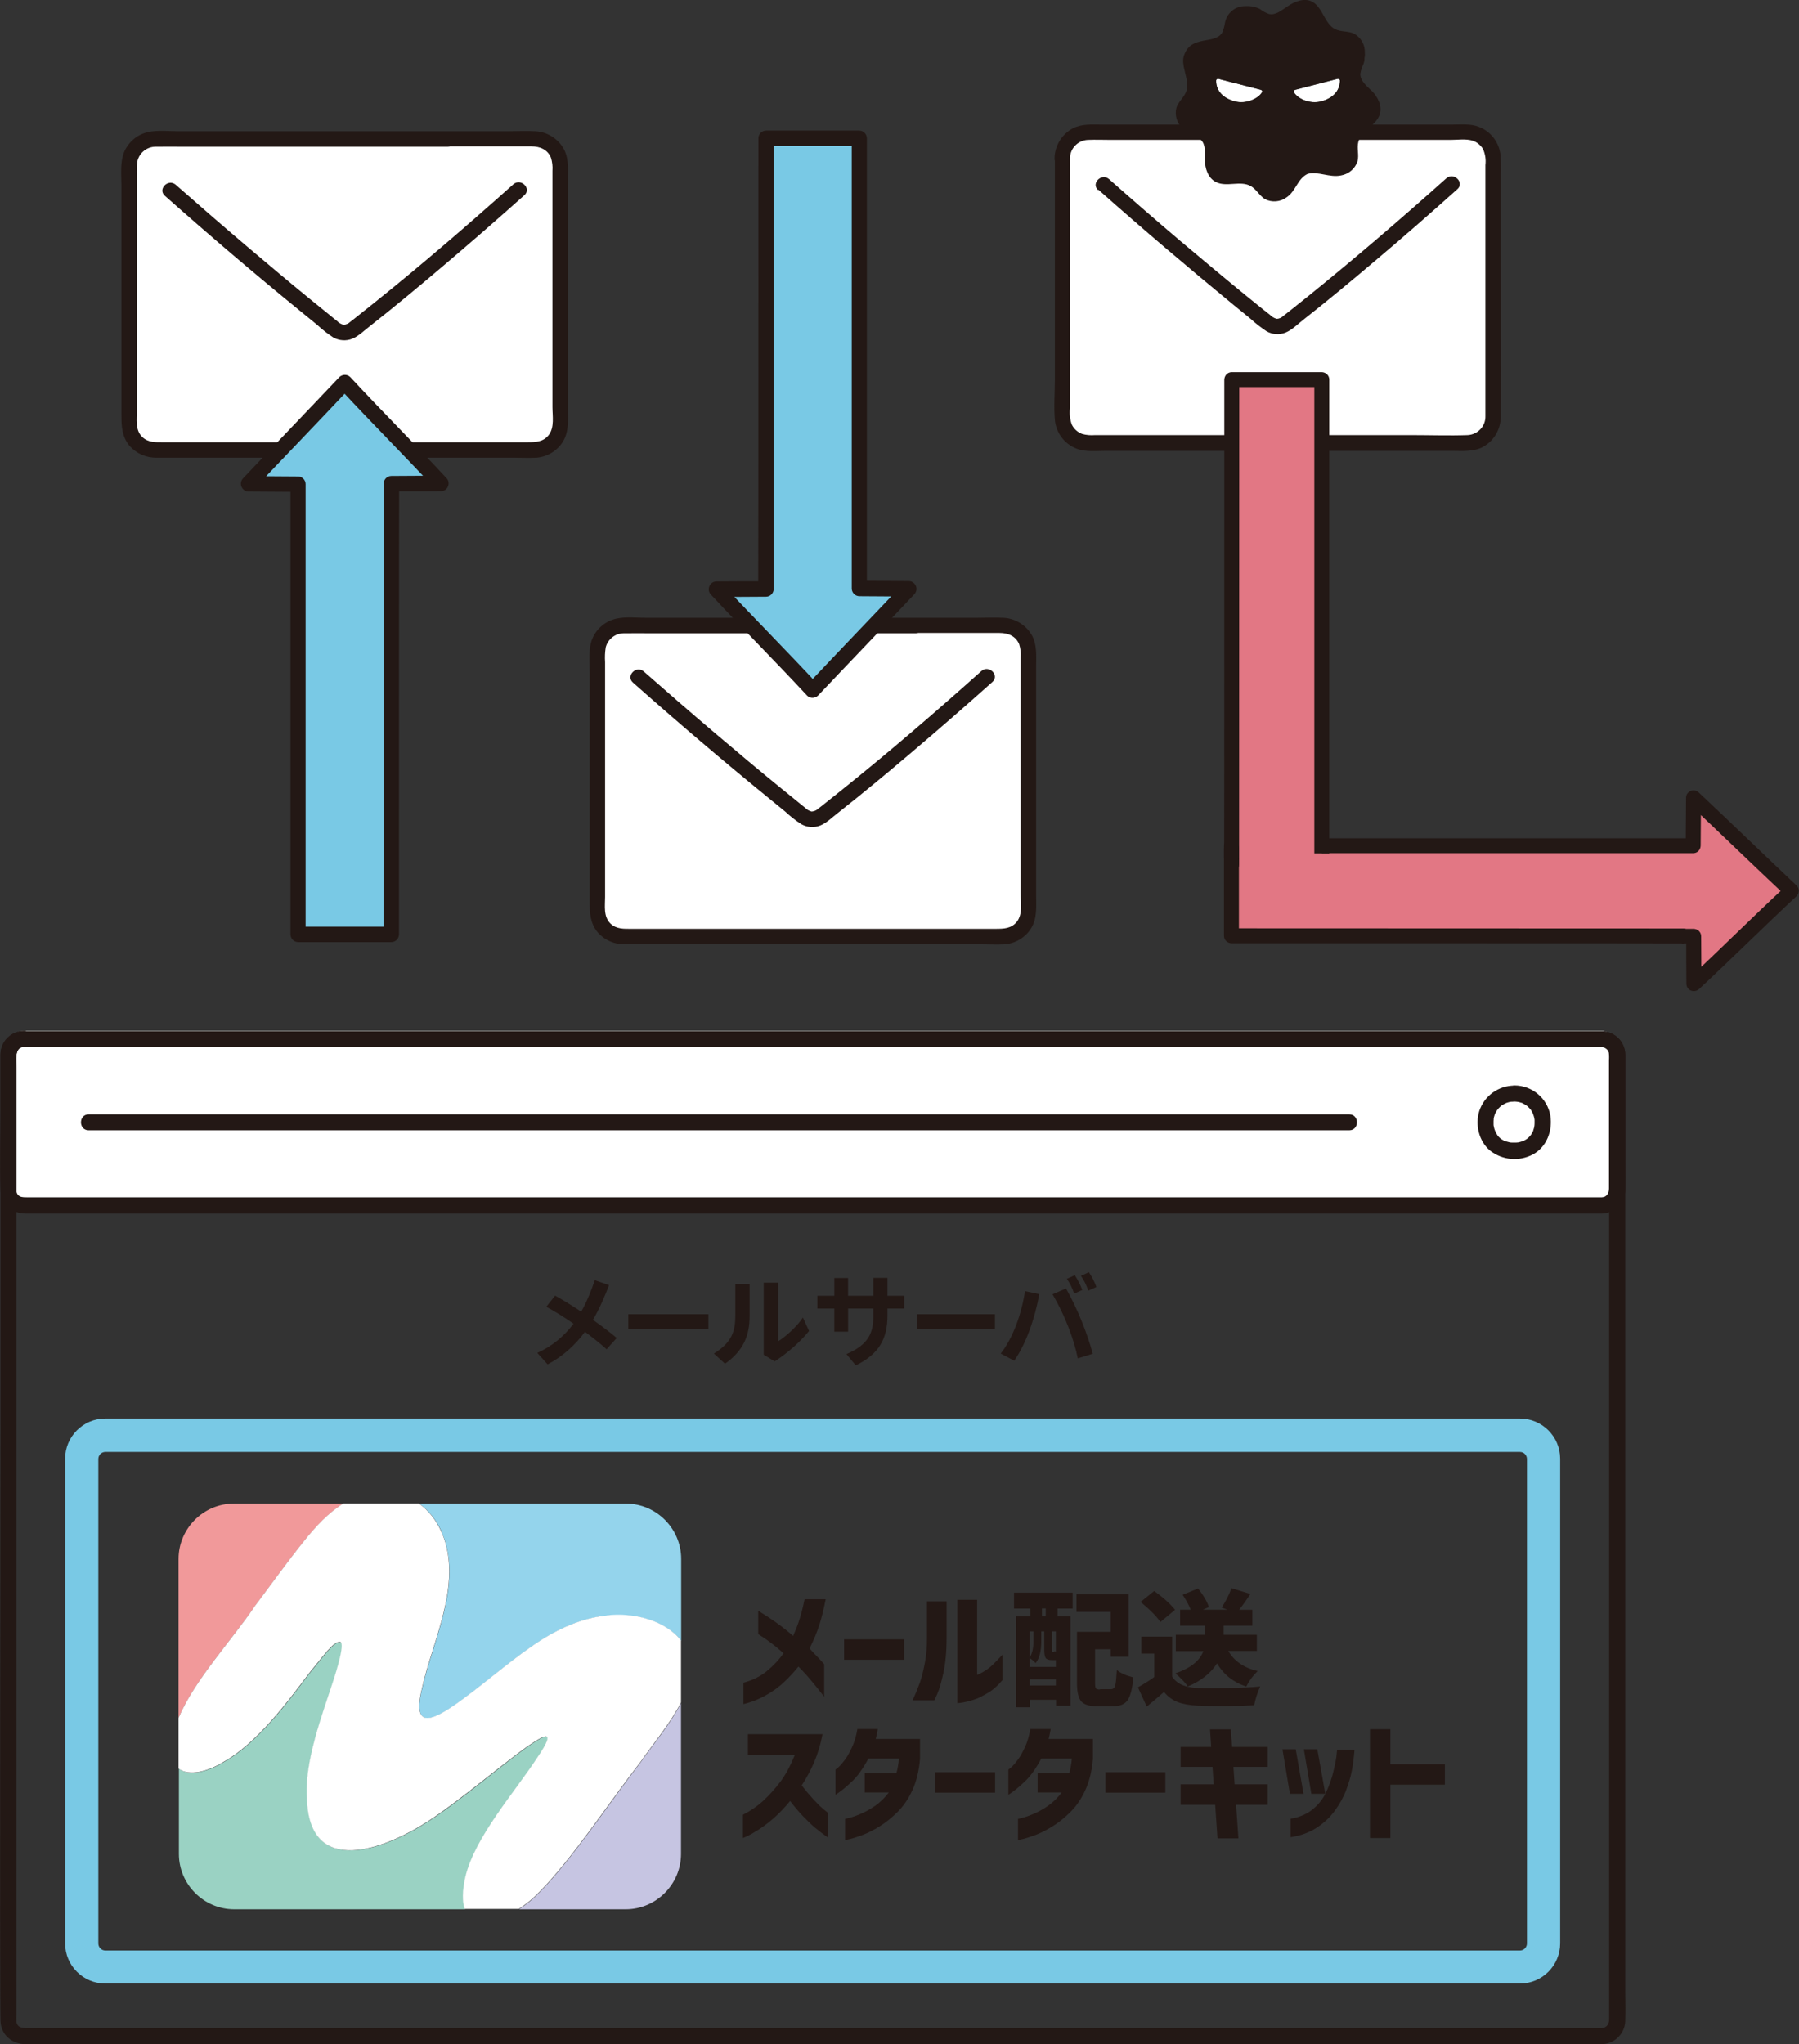
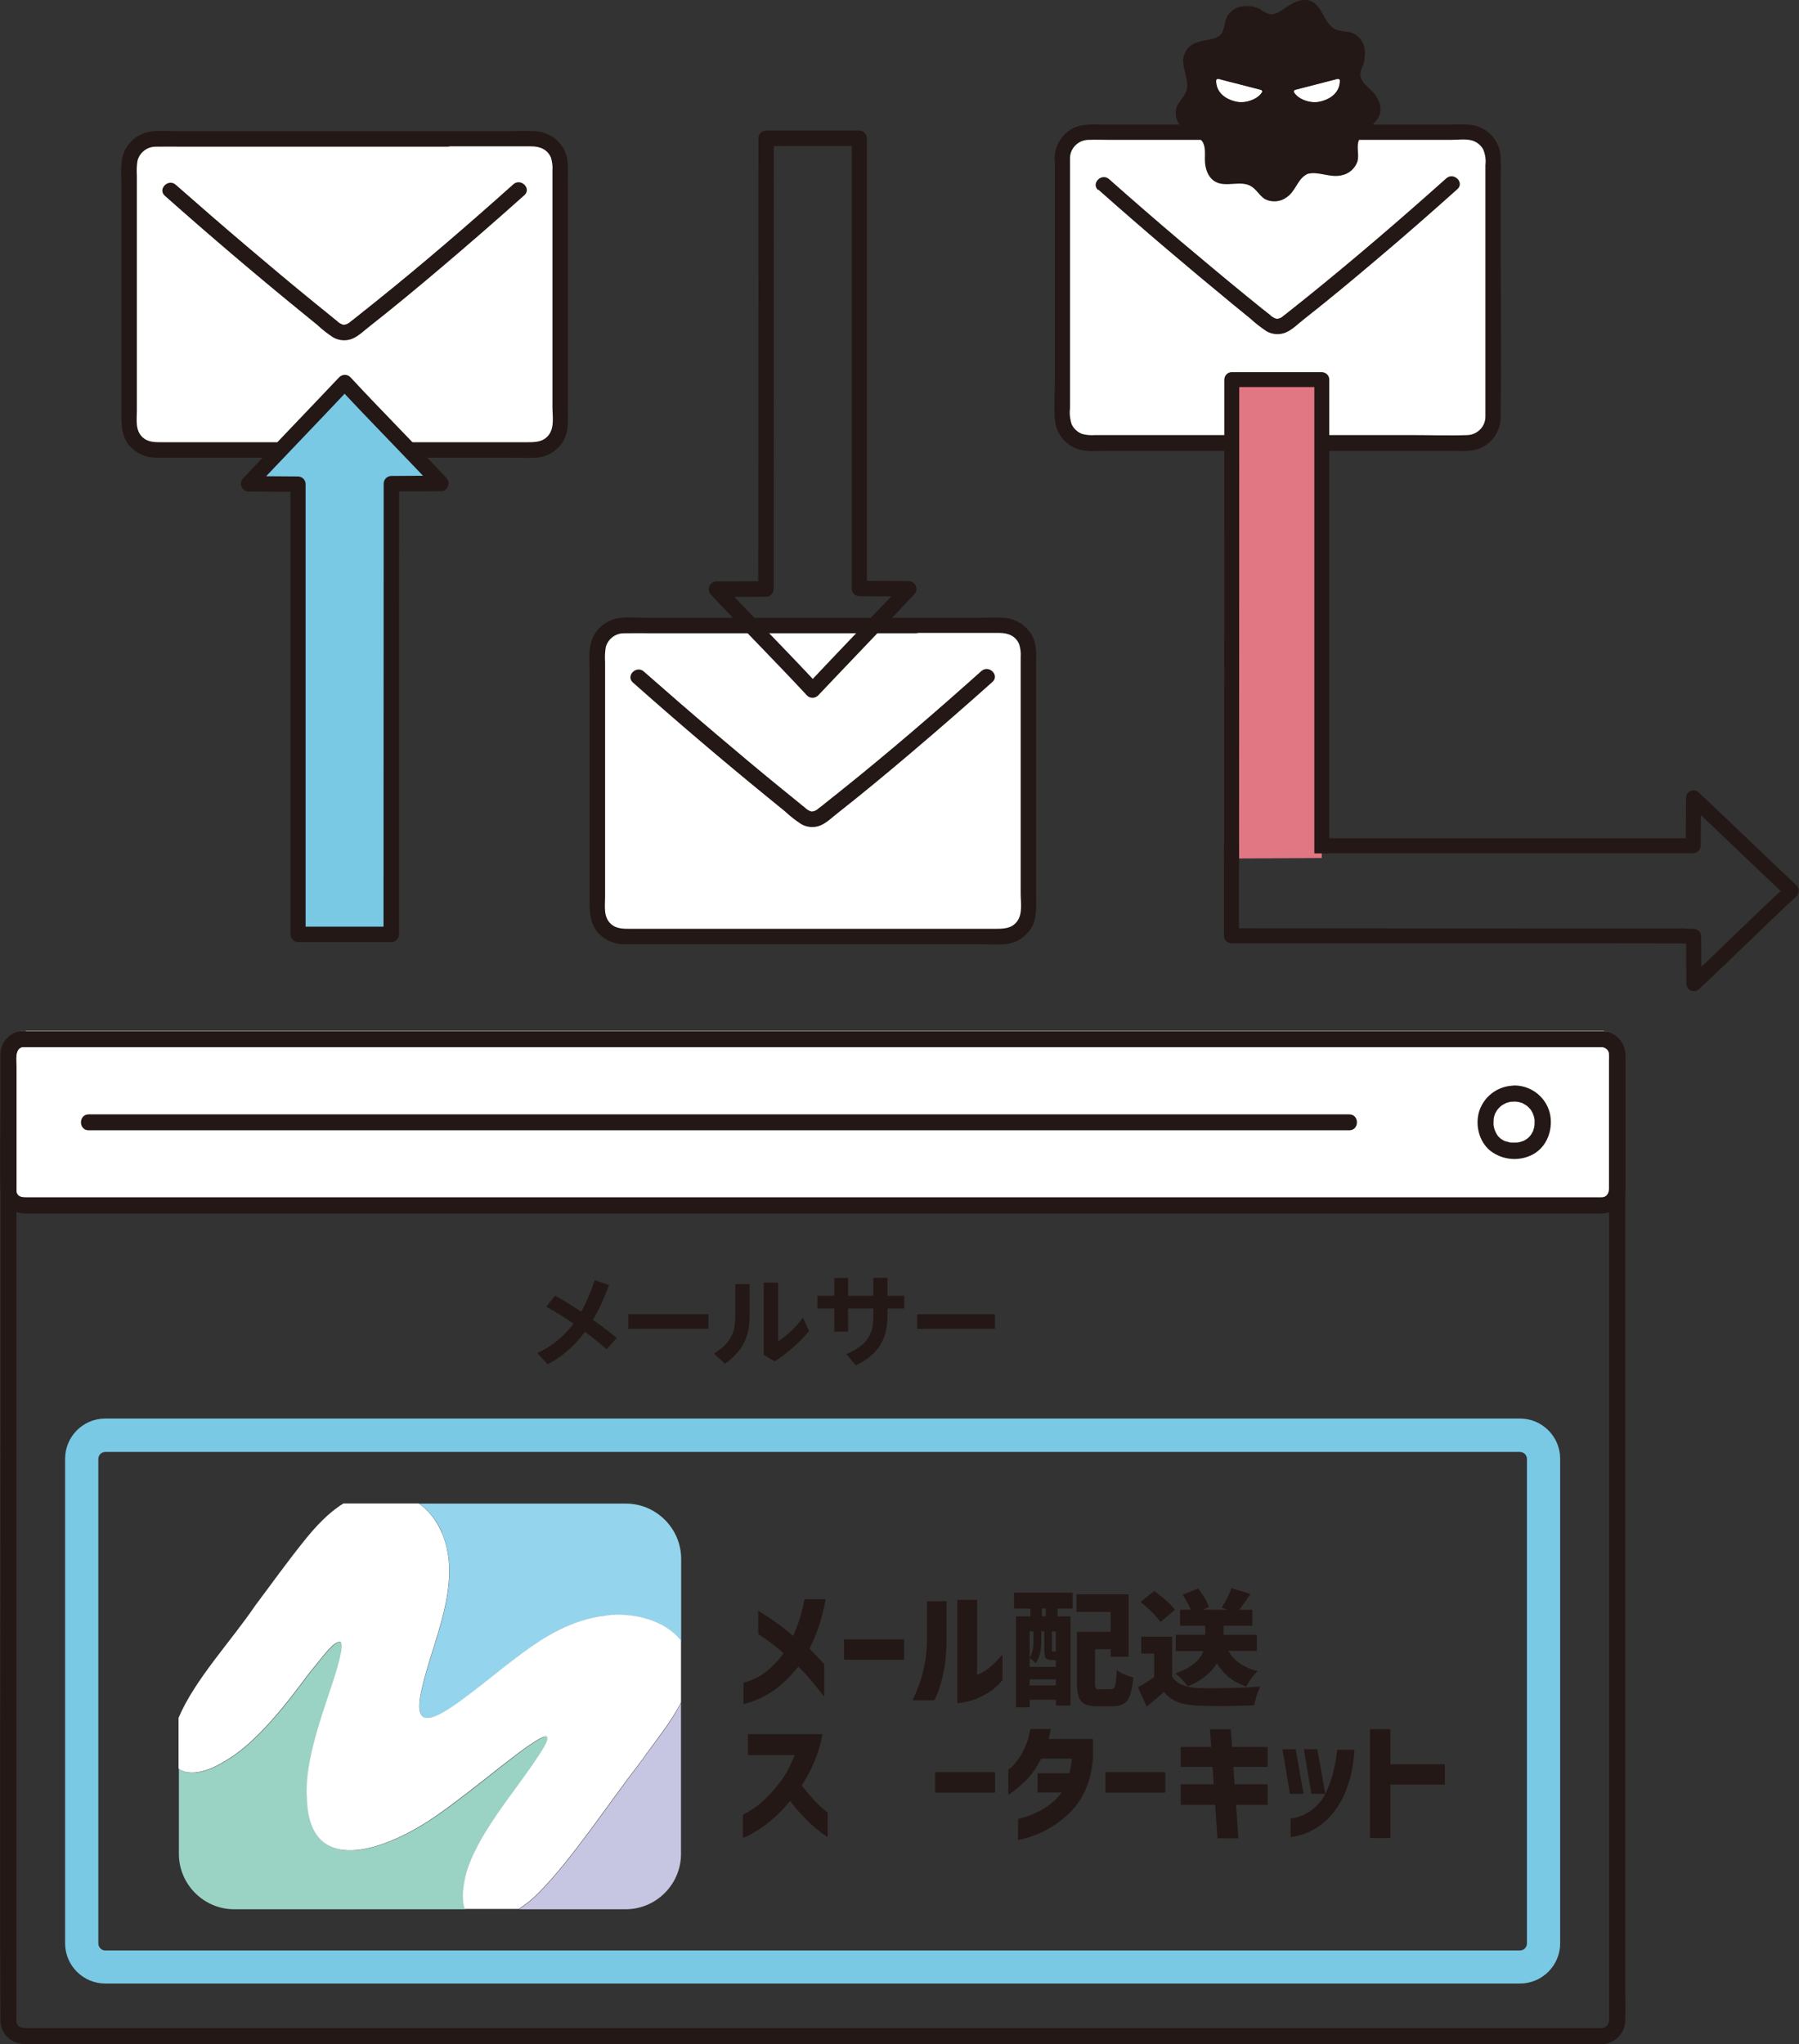
<svg xmlns="http://www.w3.org/2000/svg" id="_レイヤー_2" viewBox="0 0 108.31 123.05">
  <rect x="0" y="0" width="108.31" height="123.05" fill="#333333" stroke="none" />
  <g id="_レイヤー_1-2">
    <path d="M7.77,9.91c0,4.72,0,10.83,0,15.58,0,.87.7,1.57,1.57,1.57h0c5.46,0,17.1,0,22.81,0,.87,0,1.57-.7,1.57-1.57h0c0-4.75,0-10.86,0-15.58,0-.87-.7-1.57-1.57-1.57,0,0,0,0,0,0,4.21,0-8.47,0-22.81,0-.87,0-1.57.7-1.57,1.57,0,0,0,0,0,0Z" style="fill:#fff; stroke-width:0px;" />
    <path d="M23.56,8.81c2.81,0,5.62,0,8.43,0,.51,0,.97.18,1.18.68.08.26.11.52.09.79v1.06c0,1.46,0,2.91,0,4.37,0,2.93,0,5.86,0,8.79,0,.53.13,1.22-.22,1.68-.33.43-.8.44-1.29.44h-2.94c-4.81,0-9.63,0-14.44,0h-4.52c-.47,0-.93.03-1.29-.32-.43-.43-.32-1.05-.32-1.6v-14.13c-.02-.3-.01-.6.04-.9.13-.49.57-.83,1.07-.84.58-.01,1.16,0,1.74,0,1.46,0,11.92,0,13.38,0h2.48c.6,0,.6-.93,0-.93-1.7,0-12.39,0-14.09,0h-2.11c-.6,0-1.25-.08-1.84.05-.62.14-1.14.56-1.41,1.14-.29.65-.19,1.43-.19,2.12v4.51c0,3.08,0,6.17,0,9.25,0,.69.03,1.32.49,1.87.42.47,1.02.73,1.65.71,1,0,1.99,0,2.99,0,5.03,0,10.06,0,15.09,0h3.32c.48,0,.98.03,1.47,0,.65-.06,1.24-.42,1.58-.98.36-.6.29-1.29.29-1.96v-6.94c0-1.54,0-3.09,0-4.63v-2.19c0-.67.07-1.36-.29-1.96-.36-.58-.98-.95-1.66-.99-.56-.03-1.13,0-1.68,0h-4.42s-2.57,0-2.57,0c-.6,0-.6.93,0,.93h0Z" style="fill:#231815; stroke-width:0px;" />
    <path d="M9.93,11.79c2.66,2.36,5.37,4.67,8.13,6.92.34.28.69.56,1.03.84.3.28.63.54.97.76.35.2.78.23,1.15.08.39-.16.72-.5,1.05-.75,1.5-1.18,2.97-2.4,4.43-3.64,1.65-1.4,3.27-2.81,4.88-4.25.45-.4-.21-1.05-.66-.66-2.73,2.44-5.51,4.84-8.37,7.13-.31.25-.63.5-.94.75-.17.14-.34.27-.51.4-.11.11-.25.17-.41.18-.15-.04-.29-.12-.39-.23-.16-.12-.31-.25-.47-.38-.32-.26-.63-.51-.95-.77-1.34-1.09-2.66-2.2-3.98-3.32-1.45-1.23-2.88-2.47-4.31-3.73-.45-.39-1.1.26-.66.66h0Z" style="fill:#231815; stroke-width:0px;" />
    <path d="M23.57,29.74v-.62c.82,0,2.13-.01,2.98-.01-1.67-1.8-3.98-4.13-5.79-6.08-1.84,1.95-4.06,4.25-5.8,6.1.85,0,2.17.02,2.99.02,0,2.36,0,25.12,0,27.1,1.64,0,3.87,0,5.61,0,0-.68,0-24.69,0-26.51Z" style="fill:#79c9e5; stroke-width:0px;" />
    <path d="M24.03,29.74v-.62l-.46.46c.99,0,1.98,0,2.98-.01.26,0,.46-.22.46-.48,0-.12-.05-.23-.13-.31-1.9-2.05-3.89-4.03-5.79-6.08-.18-.18-.47-.18-.66,0-1.93,2.04-3.88,4.06-5.8,6.1-.18.19-.17.48.02.66.08.08.19.13.31.13,1,0,1.99.02,2.99.02l-.46-.46c0,1.37,0,25.73,0,27.1,0,.25.21.46.46.46,1.87,0,3.74,0,5.61,0,.25,0,.46-.21.46-.46,0-1.17,0-25.34.01-26.51,0-.6-.93-.6-.93,0,0,1.17-.01,25.34-.01,26.5l.46-.46c-1.87,0-3.74,0-5.61,0l.46.46c0-1.37,0-25.73,0-27.1,0-.25-.21-.46-.46-.46-1,0-1.99-.02-2.99-.02l.33.79c1.93-2.04,3.88-4.06,5.8-6.1h-.66c1.9,2.05,3.88,4.03,5.79,6.08l.33-.79c-.99,0-1.98,0-2.98.01-.25,0-.46.21-.46.46v.62c0,.6.93.6.93,0Z" style="fill:#231815; stroke-width:0px;" />
    <path d="M35.64,39.21c0,4.72,0,10.83,0,15.58,0,.87.7,1.57,1.57,1.57h0c5.46,0,17.1,0,22.81,0,.87,0,1.57-.7,1.57-1.57h0c0-4.75,0-10.86,0-15.58,0-.87-.7-1.57-1.57-1.57,0,0,0,0,0,0,4.21,0-8.47,0-22.81,0-.87,0-1.57.7-1.57,1.57,0,0,0,0,0,0Z" style="fill:#fff; stroke-width:0px;" />
    <path d="M51.75,38.1c2.81,0,5.62,0,8.43,0,.51,0,.97.18,1.18.68.08.26.11.52.09.79v1.06c0,1.46,0,2.91,0,4.37,0,2.93,0,5.86,0,8.79,0,.53.13,1.22-.22,1.68-.33.43-.8.44-1.29.44h-2.94c-4.81,0-9.63,0-14.44,0h-4.52c-.47,0-.93.03-1.29-.32-.43-.43-.32-1.05-.32-1.6v-14.13c-.02-.3-.01-.6.04-.9.13-.49.57-.83,1.07-.84.58-.01,1.16,0,1.74,0,1.46,0,11.92,0,13.38,0h2.48c.6,0,.6-.93,0-.93-1.7,0-12.39,0-14.09,0h-2.11c-.6,0-1.25-.08-1.84.05-.62.14-1.14.56-1.41,1.14-.29.65-.19,1.43-.19,2.12v4.51c0,3.08,0,6.17,0,9.25,0,.69.03,1.32.49,1.87.42.47,1.02.73,1.65.71,1,0,1.99,0,2.99,0,5.03,0,10.06,0,15.09,0h3.32c.48,0,.98.03,1.47,0,.65-.06,1.24-.42,1.58-.98.36-.6.29-1.29.29-1.96v-6.94c0-1.54,0-3.09,0-4.63v-2.19c0-.67.07-1.36-.29-1.96-.36-.58-.98-.95-1.66-.99-.56-.03-1.13,0-1.68,0h-4.42s-2.57,0-2.57,0c-.6,0-.6.93,0,.93h0Z" style="fill:#231815; stroke-width:0px;" />
    <path d="M38.11,41.09c2.66,2.36,5.37,4.67,8.13,6.92.34.28.69.56,1.03.84.3.28.63.54.97.76.35.2.78.23,1.15.08.39-.16.72-.5,1.05-.75,1.5-1.18,2.97-2.4,4.43-3.64,1.65-1.4,3.27-2.81,4.88-4.25.45-.4-.21-1.05-.66-.66-2.73,2.44-5.51,4.84-8.37,7.13-.31.25-.63.5-.94.75-.17.14-.34.27-.51.4-.11.11-.25.17-.41.18-.15-.04-.29-.12-.39-.23-.16-.12-.31-.25-.47-.38-.32-.26-.63-.51-.95-.77-1.34-1.09-2.66-2.2-3.98-3.32-1.45-1.23-2.88-2.47-4.31-3.73-.45-.39-1.1.26-.66.66h0Z" style="fill:#231815; stroke-width:0px;" />
-     <path d="M46.11,34.83v.62c-.82,0-2.13.01-2.98.01,1.67,1.8,3.98,4.13,5.79,6.08,1.84-1.95,4.06-4.25,5.8-6.1-.85,0-2.17-.02-2.99-.02,0-2.36,0-25.12,0-27.1-1.64,0-3.87,0-5.61,0,0,.68,0,24.69,0,26.51Z" style="fill:#79c9e5; stroke-width:0px;" />
    <path d="M45.65,34.83v.62l.46-.46c-.99,0-1.98,0-2.98.01-.26,0-.46.22-.46.48,0,.12.05.23.13.31,1.9,2.05,3.89,4.03,5.79,6.08.18.18.47.18.66,0,1.93-2.04,3.88-4.06,5.8-6.1.18-.19.17-.48-.02-.66-.08-.08-.19-.13-.31-.13-1,0-1.99-.02-2.99-.02l.46.46c0-1.37,0-25.73,0-27.1,0-.25-.21-.46-.46-.46-1.87,0-3.74,0-5.61,0-.25,0-.46.21-.46.46,0,1.17,0,25.34-.01,26.51,0,.6.93.6.93,0,0-1.17.01-25.34.01-26.5l-.46.46c1.87,0,3.74,0,5.61,0l-.46-.46c0,1.37,0,25.73,0,27.1,0,.25.21.46.46.46,1,0,1.99.02,2.99.02l-.33-.79c-1.93,2.04-3.88,4.06-5.8,6.1h.66c-1.9-2.05-3.88-4.03-5.79-6.08l-.33.79c.99,0,1.98,0,2.98-.01.25,0,.46-.21.46-.46v-.62c0-.6-.93-.6-.93,0Z" style="fill:#231815; stroke-width:0px;" />
-     <path d="M101.37,56.34h.6c0,.8.01,2.06.01,2.88,1.74-1.62,3.99-3.85,5.88-5.6-1.89-1.78-4.11-3.92-5.9-5.61,0,.82-.02,2.1-.02,2.89-2.28,0-25.89,0-27.8,0,0,1.59,0,3.75,0,5.42.66,0,25.47,0,27.23,0Z" style="fill:#e27784; stroke-width:0px;" />
    <path d="M101.37,56.79h.6s-.45-.45-.45-.45c0,.96,0,1.92.01,2.88,0,.25.21.45.46.44.11,0,.22-.05.3-.12,1.98-1.84,3.9-3.76,5.88-5.6.17-.18.17-.46,0-.63-1.97-1.86-3.92-3.75-5.9-5.61-.18-.17-.47-.17-.64.02-.08.08-.12.19-.12.3,0,.96-.02,1.93-.02,2.89l.45-.45c-1.32,0-26.48,0-27.8,0-.25,0-.44.2-.45.45,0,1.81,0,3.62,0,5.42,0,.25.2.44.45.45,1.13,0,26.1,0,27.23.01.58,0,.58-.9,0-.9-1.13,0-26.1-.01-27.23-.01l.45.45c0-1.81,0-3.62,0-5.42l-.45.45c1.32,0,26.48,0,27.8,0,.25,0,.44-.2.45-.45,0-.96.02-1.93.02-2.89l-.77.32c1.97,1.86,3.92,3.75,5.9,5.61v-.63c-1.99,1.84-3.9,3.76-5.88,5.6l.77.32c0-.96,0-1.92-.01-2.88,0-.25-.2-.44-.45-.45h-.6c-.58,0-.58.9,0,.9Z" style="fill:#231815; stroke-width:0px;" />
    <path d="M74.63,5.08l1.28.33c.06.01.09.07.08.13,0,0,0,.02-.01.03-.21.37-.96.72-1.62.54-.67-.17-1.14-.6-1.14-1.25,0-.06.05-.11.11-.11,0,0,.02,0,.03,0,.3.08.79.21,1.28.33Z" style="fill:#fff; stroke-width:0px;" />
    <path d="M79.26,5.08c-.49.12-.98.25-1.28.33-.06.01-.09.07-.08.13,0,0,0,.02.01.03.21.37.96.72,1.62.54.67-.17,1.14-.6,1.14-1.25,0-.06-.05-.11-.11-.11,0,0-.02,0-.03,0-.3.08-.79.21-1.28.33Z" style="fill:#fff; stroke-width:0px;" />
    <path d="M63.98,9.54c0,4.71,0,10.82,0,15.57,0,.87.7,1.57,1.57,1.57h0c5.46,0,17.09,0,22.8,0,.87,0,1.57-.7,1.57-1.57h0c0-4.75,0-10.86,0-15.57,0-.87-.7-1.57-1.57-1.57h0c-4.79,0-17.46,0-22.8,0-.87,0-1.57.7-1.57,1.57h0Z" style="fill:#fff; stroke-width:0px;" />
    <path d="M63.51,9.54c0,3.54,0,7.08,0,10.62,0,.89,0,1.78,0,2.67,0,.8-.07,1.64,0,2.44.07.78.57,1.45,1.29,1.73.55.22,1.19.14,1.77.14h8.09s8.97,0,8.97,0h3.77c.63,0,1.29.07,1.87-.23.68-.37,1.09-1.08,1.08-1.84.03-3.55,0-7.1,0-10.65v-2.61s0-1.27,0-1.27c.02-.4.01-.8-.01-1.2-.08-.77-.59-1.44-1.32-1.71-.49-.19-1.06-.13-1.58-.13h-7.24s-8.51,0-8.51,0h-5.39c-.59,0-1.18-.05-1.72.23-.66.36-1.08,1.05-1.09,1.8-.02.6.91.6.93,0,0-.59.47-1.08,1.07-1.11.47-.02.94,0,1.41,0h11.45s7.52,0,7.52,0h1.45c.42,0,.95-.08,1.35.05.26.09.48.27.62.51.13.3.18.63.14.95,0,.8,0,1.6,0,2.39,0,3.45,0,6.9,0,10.34,0,.79,0,1.59,0,2.38.02.61-.46,1.12-1.07,1.15-1.11.04-2.23,0-3.34,0h-8.4s-8.24,0-8.24,0h-2.46c-.26.02-.52,0-.77-.07-.27-.1-.49-.3-.62-.56-.11-.31-.15-.65-.11-.98v-2.41c0-3.45,0-6.89,0-10.34v-2.32c0-.6-.92-.6-.93,0Z" style="fill:#231815; stroke-width:0px;" />
    <path d="M66.13,11.42c2.66,2.36,5.37,4.66,8.12,6.92.34.28.69.56,1.03.84.3.28.63.53.97.76.35.2.78.23,1.15.08.39-.16.72-.5,1.04-.75,1.5-1.18,2.97-2.4,4.42-3.63,1.65-1.39,3.27-2.81,4.88-4.25.45-.4-.21-1.05-.66-.66-2.73,2.44-5.51,4.83-8.36,7.13-.31.25-.63.5-.94.75-.17.14-.34.27-.51.4-.11.11-.25.18-.41.18-.15-.04-.29-.12-.39-.23-.16-.12-.31-.25-.47-.37-.32-.26-.63-.51-.95-.77-1.34-1.09-2.66-2.2-3.98-3.31-1.45-1.23-2.88-2.47-4.3-3.73-.45-.39-1.1.26-.66.66h0Z" style="fill:#231815; stroke-width:0px;" />
    <path d="M82.57,5.46c-.3-.3-.69-.6-.67-1.02.03-.2.1-.4.19-.59.04-.11.06-.22.06-.34.02-.11.03-.22.02-.34.02-.47-.23-.91-.64-1.14-.35-.17-.78-.1-1.14-.27-.64-.31-.75-1.31-1.38-1.65-.46-.26-1.05-.03-1.49.27-.35.23-.72.56-1.13.46-.19-.07-.38-.17-.54-.3-.28-.14-.59-.19-.9-.17-.59,0-1.09.42-1.2,1-.03.21-.09.41-.17.6-.22.36-.71.4-1.13.48-.52.11-.9.24-1.14.81-.29.65.34,1.53.12,2.21-.12.37-.47.63-.6,1-.12.45.02.94.36,1.25.08.08.17.15.26.22.09.08.18.14.29.19.11.06.24.1.35.15.07.03.14.08.2.13.31.28.25.78.25,1.2,0,.53.19,1.11.67,1.35.63.32,1.47-.11,2.09.24.34.19.53.59.86.79.42.21.92.17,1.3-.11.56-.37.65-1.12,1.26-1.41.63-.18,1.33.24,2.02.09.46-.08.84-.4.99-.85.1-.38-.05-.79.05-1.17.18-.69,1.08-.98,1.29-1.66.16-.5-.12-1.05-.5-1.43ZM75.97,5.56c-.21.37-.96.72-1.62.54-.67-.17-1.14-.6-1.14-1.25,0-.06.05-.11.11-.11,0,0,.02,0,.03,0,.3.08.79.21,1.28.33l1.28.33c.06.01.09.07.08.13,0,0,0,.02-.01.03ZM79.53,6.1c-.66.18-1.41-.16-1.62-.54-.03-.05-.01-.12.04-.15,0,0,.02,0,.03-.01.3-.08.79-.2,1.28-.33s.98-.26,1.28-.33c.06-.01.11.02.13.08,0,0,0,.02,0,.03,0,.65-.47,1.08-1.14,1.25Z" style="fill:#231815; stroke-width:0px;" />
    <path d="M79.58,51.65c0-2.28,0-26.89,0-28.8-1.59,0-3.75,0-5.42,0,0,.66,0,26.47,0,28.23v.6" style="fill:#e27784; stroke-width:0px;" />
    <path d="M74.14,52.11c.25,0,.44-.2.45-.45v-.6c0-.58-.9-.58-.9,0v.6s.45-.45.45-.45" style="fill:#211715; stroke-width:0px;" />
    <path d="M80.03,51.37c0-1.04,0-27.2,0-28.52,0-.25-.2-.44-.45-.45-1.81,0-3.62,0-5.42,0-.25,0-.44.2-.45.45,0,1.13,0,28.06-.01,29.19,0,.58.9.58.9,0,0-1.13.01-28.06.01-29.19l-.45.45c1.81,0,3.62,0,5.42,0l-.45-.45c0,1.32,0,27.48,0,28.52h.9Z" style="fill:#231815; stroke-width:0px;" />
    <path d="M34.99,78.96c.34-.6.6-1.25.82-1.9l.86.3c-.27.7-.58,1.42-.97,2.09.54.38,1.04.76,1.43,1.09l-.61.68c-.32-.29-.79-.67-1.3-1.05-.57.77-1.3,1.46-2.25,1.96l-.62-.69c.94-.43,1.64-1.04,2.18-1.76-.57-.4-1.16-.76-1.64-1.02l.53-.67c.47.26,1.02.6,1.58.97Z" style="fill:#231815; stroke-width:0px;" />
    <path d="M42.65,79.11v.88h-4.82v-.88h4.82Z" style="fill:#231815; stroke-width:0px;" />
    <path d="M45.13,77.3v1.93c0,1.16-.37,2.08-1.48,2.86l-.67-.61c1.1-.68,1.29-1.37,1.29-2.29v-1.89h.85ZM46.85,77.21v3.53c.48-.3,1.12-.88,1.49-1.43l.37.81c-.55.68-1.31,1.34-2.07,1.83l-.66-.4v-4.34h.87Z" style="fill:#231815; stroke-width:0px;" />
    <path d="M50.23,78v-1.07h.83v1.07h1.52v-1.08h.85v1.08h1.01v.77h-1.01v.43c0,1.38-.51,2.32-1.91,2.99l-.56-.68c1.32-.56,1.62-1.27,1.62-2.28v-.46h-1.52v1.39h-.83v-1.39h-1.02v-.77h1.02Z" style="fill:#231815; stroke-width:0px;" />
    <path d="M59.9,79.11v.88h-4.68v-.88h4.68Z" style="fill:#231815; stroke-width:0px;" />
-     <path d="M62.57,77.9c-.26,1.45-.79,2.99-1.51,4.01l-.81-.43c.76-.98,1.26-2.42,1.46-3.76l.86.18ZM65.79,81.49l-.9.28c-.23-1.15-.78-2.61-1.52-3.86l.81-.35c.73,1.29,1.29,2.74,1.61,3.93ZM64.71,76.76c.2.32.31.53.45.89l-.49.22c-.12-.35-.23-.59-.44-.89l.48-.22ZM65.56,76.58c.2.32.32.53.45.89l-.49.22c-.12-.35-.23-.58-.44-.89l.48-.22Z" style="fill:#231815; stroke-width:0px;" />
    <rect x=".5" y="62.06" width="96.86" height="10.02" rx=".92" ry=".92" style="fill:#fff; stroke-width:0px;" />
    <path d="M91.14,65.83c.93-.02,1.71.72,1.72,1.66,0,.02,0,.04,0,.06.05.92-.66,1.7-1.58,1.75-.05,0-.1,0-.15,0-1.04,0-1.73-.72-1.73-1.75-.01-.93.73-1.7,1.67-1.71.02,0,.04,0,.06,0Z" style="fill:#fff; stroke-width:0px;" />
    <path d="M1.42,63.03h93.07c.64,0,1.27,0,1.91,0,.21-.01.41.13.46.33.02.15.03.3.01.45v2.46c0,1.76,0,3.51,0,5.27,0,.28-.13.52-.44.54-.03,0-.07,0-.1,0H1.67c-.29,0-.62,0-.68-.37-.01-.15-.01-.3,0-.44v-6.99c0-.4-.15-1.24.44-1.26.62-.02.62-.98,0-.96-.77.01-1.4.64-1.4,1.42,0,.18,0,.37,0,.55v2.75c0,1.62-.05,3.24,0,4.86.02.85.7,1.41,1.52,1.41h92.58c.74,0,1.48,0,2.22,0,.79.03,1.47-.59,1.5-1.38,0-.01,0-.03,0-.04.02-.59,0-1.18,0-1.77v-5.91c0-.16,0-.32,0-.47-.01-.77-.63-1.39-1.4-1.4-.15,0-.3,0-.45,0H1.42c-.62,0-.62.96,0,.96Z" style="fill:#231815; stroke-width:0px;" />
    <path d="M81.23,67.08H5.34c-.62,0-.62.96,0,.96h75.89c.62,0,.62-.96,0-.96Z" style="fill:#231815; stroke-width:0px;" />
    <path d="M91.14,66.31c.15,0,.3.02.44.07.03,0,.06.02.09.03-.09-.04.04.02.05.03.08.04.15.09.23.14-.08-.06.03.03.04.04.02.02.04.04.06.06.03.03.06.06.09.1-.06-.07,0,0,.02.02.04.07.08.14.12.21,0,.01.04.08,0,0,.02.05.04.11.06.17.02.07.04.14.05.22-.01-.09,0,0,0,.03,0,.04,0,.08,0,.11,0,.08,0,.16-.01.24.01-.1-.01.05-.01.05-.01.05-.02.1-.04.15-.01.04-.02.07-.03.1-.04.13.05-.07-.02.04-.03.06-.07.12-.1.18,0,0-.08.11-.04.05s-.04.05-.04.05c-.03.03-.06.06-.09.09-.02.02-.11.09-.03.03-.06.04-.11.08-.17.11-.04.02-.07.04-.11.06.08-.04,0,0-.02,0-.08.03-.15.05-.23.07-.03,0-.06.01-.09.02.1-.02-.08,0-.1,0-.08,0-.16,0-.24,0,0,0-.16-.02-.06,0-.03,0-.06-.01-.09-.02-.08-.02-.16-.04-.23-.06-.02,0-.11-.05-.02,0-.04-.02-.09-.04-.13-.07-.03-.02-.06-.03-.09-.05-.01,0-.12-.09-.03-.02-.05-.04-.1-.09-.15-.14,0,0-.09-.1-.04-.04s-.04-.05-.03-.05c-.05-.07-.09-.14-.12-.22.05.1-.01-.03-.02-.04,0-.03-.02-.05-.03-.08-.03-.08-.04-.17-.06-.26,0,.02,0,.09,0,0,0-.05,0-.09,0-.14,0-.04,0-.08,0-.12,0-.02.02-.18,0-.08.01-.09.03-.18.06-.26.01-.04.03-.08.04-.12-.03.08.01-.02.03-.04.04-.08.09-.15.14-.22-.06.08.03-.03.04-.04.03-.03.06-.06.09-.09,0,0,.12-.1.04-.04.04-.03.07-.05.11-.07s.08-.05.12-.07c.02,0,.13-.06.05-.03.09-.03.18-.06.27-.08,0,0,.16-.02.06-.01.07,0,.13,0,.2-.01.27,0,.48-.21.48-.48,0-.27-.21-.48-.48-.48h0c-.96,0-1.81.62-2.11,1.53-.26.82-.02,1.83.65,2.38.74.58,1.75.67,2.58.23.83-.45,1.19-1.42,1.05-2.33-.18-1.05-1.1-1.82-2.17-1.82-.27,0-.48.22-.48.48s.22.48.48.48Z" style="fill:#231815; stroke-width:0px;" />
    <path d="M1.43,63.03h93.07c.64,0,1.27,0,1.91,0,.21-.01.41.13.46.33.02.15.03.3.01.45v21.46c0,1.76,0,34.51,0,36.27,0,.28-.13.52-.44.54-.03,0-.07,0-.1,0H1.67c-.29,0-.62,0-.68-.37-.01-.15-.01-.3,0-.44v-56.99c0-.4-.15-1.24.44-1.26.62-.02.62-.98,0-.96-.77.01-1.4.64-1.4,1.42,0,.18,0,.37,0,.55v21.75C.03,87.4-.02,120.02.03,121.64c.02.85.7,1.41,1.52,1.41h92.58c.74,0,1.48,0,2.22,0,.79.03,1.47-.59,1.5-1.38,0-.01,0-.03,0-.04.02-.59,0-1.18,0-1.77v-55.91c0-.16,0-.32,0-.47-.01-.77-.63-1.39-1.4-1.4-.15,0-.3,0-.45,0H1.43c-.62,0-.62.96,0,.96Z" style="fill:#231815; stroke-width:0px;" />
    <path d="M91.51,119.4H6.34c-1.33,0-2.42-1.08-2.42-2.42v-29.17c0-1.33,1.08-2.42,2.42-2.42h85.17c1.33,0,2.42,1.08,2.42,2.42v29.17c0,1.33-1.08,2.42-2.42,2.42ZM6.34,87.4c-.23,0-.42.19-.42.42v29.17c0,.23.19.42.42.42h85.17c.23,0,.42-.19.42-.42v-29.17c0-.23-.19-.42-.42-.42H6.34Z" style="fill:#79c9e5; stroke-width:0px;" />
    <path d="M44.76,102.57v-1.28c.54-.14,1.01-.37,1.41-.7s.74-.69,1-1.07c-.49-.45-1-.83-1.52-1.15v-1.41c.86.53,1.57,1.04,2.1,1.52.17-.39.31-.75.41-1.08s.17-.61.21-.81.07-.31.07-.32h1.27c-.11.56-.23,1.07-.37,1.51s-.34.93-.6,1.45c.12.14.26.29.42.45s.32.33.46.5v1.96s-.07-.09-.2-.26-.31-.39-.55-.68-.5-.58-.8-.88c-.25.31-.53.62-.86.93s-.7.58-1.12.81-.86.41-1.34.52Z" style="fill:#231815; stroke-width:0px;" />
    <path d="M50.82,99.91v-1.23h3.61v1.23h-3.61Z" style="fill:#231815; stroke-width:0px;" />
    <path d="M54.94,102.35c.18-.38.32-.73.44-1.06s.21-.73.3-1.18.13-.95.13-1.5v-2.22h1.18v2.22c0,.82-.07,1.52-.19,2.08s-.24.98-.36,1.25-.18.41-.19.41h-1.31ZM60.35,101.14c-.28.33-.57.59-.88.77s-.59.33-.86.41c-.27.09-.5.14-.68.17s-.28.03-.29.03v-6.22h1.19v4.52c.17-.07.34-.16.51-.27s.34-.25.49-.4.33-.33.52-.54v1.52Z" style="fill:#231815; stroke-width:0px;" />
    <path d="M61.05,96.83v-.96h3.53v.96h-.91v.47h.78v5.37h-.87v-.35h-1.58v.45h-.83v-5.47h.87v-.47h-.98ZM63.51,99.93h-.19c-.18,0-.3-.04-.36-.12-.06-.08-.09-.25-.09-.49v-1.12h-.18v.6c0,.59-.11,1.03-.34,1.31-.09-.1-.21-.21-.36-.3v.53h1.58v-.41h-.07ZM62.22,98.2h-.23v1.57c.15-.21.23-.54.23-.97v-.59ZM61.99,101.46h1.58v-.37h-1.58v.37ZM62.96,97.29v-.47h-.23v.47h.23ZM63.57,99.44v-1.24h-.24v1.11c0,.08.01.12.04.12h.04c.05,0,.09-.01.1-.04l.04.04ZM66.22,101.68h.67c.13,0,.21-.07.25-.21.04-.14.07-.45.1-.94.25.2.58.34.99.44-.05.66-.17,1.12-.34,1.37-.17.25-.47.37-.89.37h-.94c-.47,0-.79-.1-.96-.29-.17-.2-.26-.56-.26-1.09v-3.1h2.03v-1.2h-2.06v-1.06h3.14v3.76h-1.08v-.45h-.94v2.05c0,.17.02.27.05.31.03.04.12.06.25.06Z" style="fill:#231815; stroke-width:0px;" />
    <path d="M70.57,98.54v2.38c.26.43.77.66,1.54.69.44.02,1.05.02,1.82,0,.77-.01,1.42-.04,1.94-.09-.18.41-.3.79-.36,1.13-1.21.06-2.35.07-3.42.02-.47-.02-.86-.09-1.18-.21-.31-.12-.59-.32-.83-.61-.37.32-.71.61-1.04.88l-.53-1.16c.4-.23.73-.43.98-.62v-1.41h-.78v-1.02h1.86ZM70.74,96.91l-.88.73c-.1-.16-.27-.36-.5-.59s-.46-.43-.69-.62l.82-.66c.58.42.99.8,1.25,1.13ZM75.69,99.38h-1.74c.36.62.95,1.02,1.77,1.21-.28.27-.51.58-.69.93-.77-.25-1.35-.71-1.76-1.39-.37.58-.95,1.05-1.76,1.39-.07-.11-.18-.25-.33-.4-.15-.16-.29-.29-.42-.39.91-.31,1.47-.75,1.69-1.34h-1.66v-.98h1.77v-.55h-1.51v-.96h.64c-.13-.32-.3-.62-.49-.9l.93-.38c.33.42.55.79.65,1.12l-.36.16h1.48l-.35-.13c.26-.4.46-.79.59-1.17l1.14.35c-.26.4-.49.72-.67.95h.79v.96h-1.73v.55h2v.98Z" style="fill:#231815; stroke-width:0px;" />
    <path d="M45.03,105.65v-1.26h4.49c-.11.6-.28,1.16-.5,1.68s-.48.98-.75,1.4c.23.31.47.59.7.84s.43.45.6.59.26.21.26.21v1.49c-.28-.2-.54-.4-.77-.59s-.47-.43-.73-.7-.51-.57-.76-.9c-.32.39-.64.73-.97,1.02s-.64.52-.92.7-.51.31-.68.39c-.17.08-.26.12-.27.12v-1.4c.45-.23.86-.51,1.22-.84s.7-.71,1.02-1.13.61-.96.88-1.62h-2.83Z" style="fill:#231815; stroke-width:0px;" />
-     <path d="M52.85,104.07c-.03.15-.05.29-.08.41-.03.12-.04.19-.05.2h2.67v1.2c-.06.71-.21,1.33-.45,1.86-.24.53-.53.96-.89,1.32-.35.35-.71.64-1.08.87-.37.23-.71.4-1.02.52-.32.12-.58.2-.77.25-.2.04-.3.06-.3.06v-1.27s.1-.02.27-.07c.18-.04.4-.12.68-.24s.56-.27.86-.48.57-.47.82-.8h-1.45v-1.16h1.91c.08-.3.13-.6.15-.88h-1.84c-.32.6-.64,1.04-.94,1.33-.3.29-.55.5-.74.64-.19.14-.29.21-.3.2v-1.51s.06-.05.18-.14c.11-.1.24-.25.39-.45s.29-.46.43-.76c.14-.3.25-.67.32-1.09h1.23Z" style="fill:#231815; stroke-width:0px;" />
    <path d="M56.3,107.91v-1.23h3.61v1.23h-3.61Z" style="fill:#231815; stroke-width:0px;" />
    <path d="M63.26,104.07c-.03.15-.05.29-.08.41-.03.12-.04.19-.05.2h2.67v1.2c-.06.71-.21,1.33-.45,1.86-.24.53-.53.96-.89,1.32-.35.35-.71.64-1.08.87-.37.23-.71.4-1.02.52-.32.12-.58.2-.77.25-.2.04-.3.06-.3.06v-1.27s.1-.02.27-.07c.18-.04.4-.12.68-.24s.56-.27.86-.48.57-.47.82-.8h-1.45v-1.16h1.91c.08-.3.13-.6.15-.88h-1.84c-.32.6-.64,1.04-.94,1.33-.3.29-.55.5-.74.64-.19.14-.29.21-.3.2v-1.51s.06-.05.18-.14c.11-.1.24-.25.39-.45s.29-.46.43-.76c.14-.3.25-.67.32-1.09h1.23Z" style="fill:#231815; stroke-width:0px;" />
    <path d="M66.55,107.91v-1.23h3.61v1.23h-3.61Z" style="fill:#231815; stroke-width:0px;" />
    <path d="M71.08,106.36v-1.2h1.84l-.07-1.06h1.25l.08,1.06h2.14v1.2h-2.06l.07,1.05h1.99v1.23h-1.9l.14,2.02h-1.26l-.14-2.02h-2.08v-1.23h1.99l-.07-1.05h-1.92Z" style="fill:#231815; stroke-width:0px;" />
    <path d="M78.01,105.3l.47,2.68h-.82l-.45-2.68h.8ZM77.7,110.57v-1.09c.55-.09,1-.29,1.36-.59s.62-.65.8-1.05.32-.79.41-1.17.16-.7.19-.95.04-.38.04-.39h1.05c-.04.46-.09.88-.16,1.25s-.19.76-.35,1.19-.39.83-.68,1.23-.66.74-1.09,1.02-.95.48-1.57.57ZM79.31,105.3l.48,2.68h-.84l-.45-2.68h.8Z" style="fill:#231815; stroke-width:0px;" />
    <path d="M82.48,110.64v-6.55h1.23v2.11h3.28v1.23h-3.28v3.21h-1.23Z" style="fill:#231815; stroke-width:0px;" />
-     <path d="M18.29,92.79c.71-.88,1.49-1.73,2.39-2.28h-6.6c-1.83,0-3.33,1.5-3.33,3.33v9.58c.96-2.29,3.18-4.65,4.6-6.74.97-1.29,1.95-2.66,2.94-3.89Z" style="fill:#f1999a; stroke-width:0px;" />
    <path d="M28.04,112.97c.58-2.41,2.96-5.07,4.32-7.15.5-.76,1.17-1.85-.18-.95-1.32.82-4.36,3.47-6.36,4.75-2.59,1.68-7.12,3.45-7.32-1.26-.2-2.24.95-5.25,1.63-7.32.4-1.27.59-2.1.38-2.2-.43-.02-.97.79-1.91,1.93-1.32,1.77-3.17,4.22-5.11,5.29-.89.56-2.08.91-2.72.41v5.13c0,1.83,1.5,3.33,3.33,3.33h13.9c-.15-.43-.16-1.06.04-1.95Z" style="fill:#9ad2c3; stroke-width:0px;" />
    <path d="M26.61,92.28l.02.04c1.26,3.04-.61,6.52-1.23,9.38-.6,2.54.71,1.92,2.71.41,1.35-1,2.92-2.39,4.44-3.35,1.33-.86,2.7-1.38,3.99-1.5,1.64-.19,3.53.3,4.47,1.51v-4.93c0-1.83-1.5-3.33-3.33-3.33h-12.45c.58.41,1.07,1.01,1.39,1.77Z" style="fill:#94d4ec; stroke-width:0px;" />
    <path d="M32.45,113.94c-.33.35-.76.7-1.21.99h6.43c1.83,0,3.33-1.5,3.33-3.33v-9.09c-.63,1.25-1.63,2.43-2.43,3.57-1.89,2.45-4.21,5.96-6.13,7.87Z" style="fill:#c6c5e2; stroke-width:0px;" />
    <path d="M36.53,97.25c-1.29.12-2.65.64-3.99,1.5-1.52.97-3.09,2.35-4.44,3.35-2,1.51-3.3,2.13-2.71-.41.62-2.87,2.49-6.34,1.23-9.38l-.02-.04c-.32-.76-.81-1.36-1.39-1.77h-4.53c-.9.55-1.69,1.4-2.39,2.28-.99,1.23-1.97,2.6-2.94,3.89-1.41,2.09-3.64,4.45-4.6,6.74v3.05c.64.5,1.83.15,2.72-.41,1.94-1.07,3.79-3.52,5.11-5.29.94-1.14,1.48-1.95,1.91-1.93.2.1.02.93-.38,2.2-.67,2.07-1.83,5.07-1.63,7.32.19,4.71,4.72,2.95,7.32,1.26,2-1.29,5.04-3.93,6.36-4.75,1.35-.89.69.2.18.95-1.36,2.08-3.74,4.75-4.32,7.15-.2.89-.2,1.52-.04,1.95h3.25c.45-.29.87-.63,1.21-.99,1.92-1.91,4.23-5.42,6.13-7.87.8-1.14,1.79-2.32,2.43-3.57v-3.73c-.94-1.21-2.83-1.7-4.47-1.51Z" style="fill:#fff; stroke-width:0px;" />
  </g>
</svg>